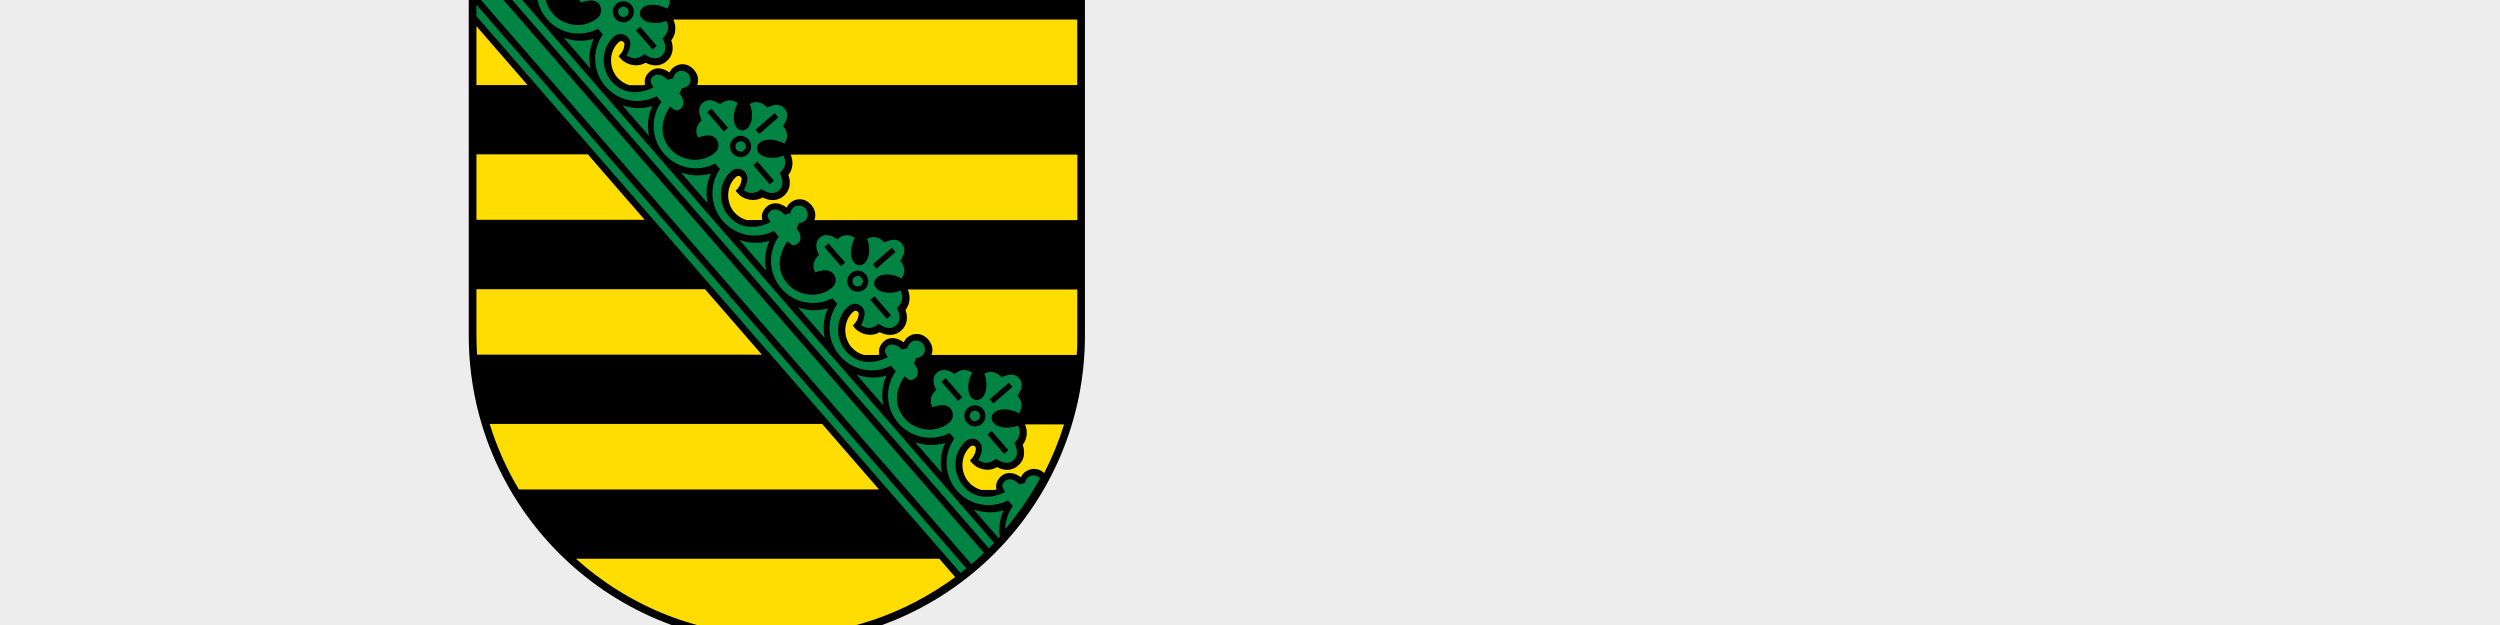
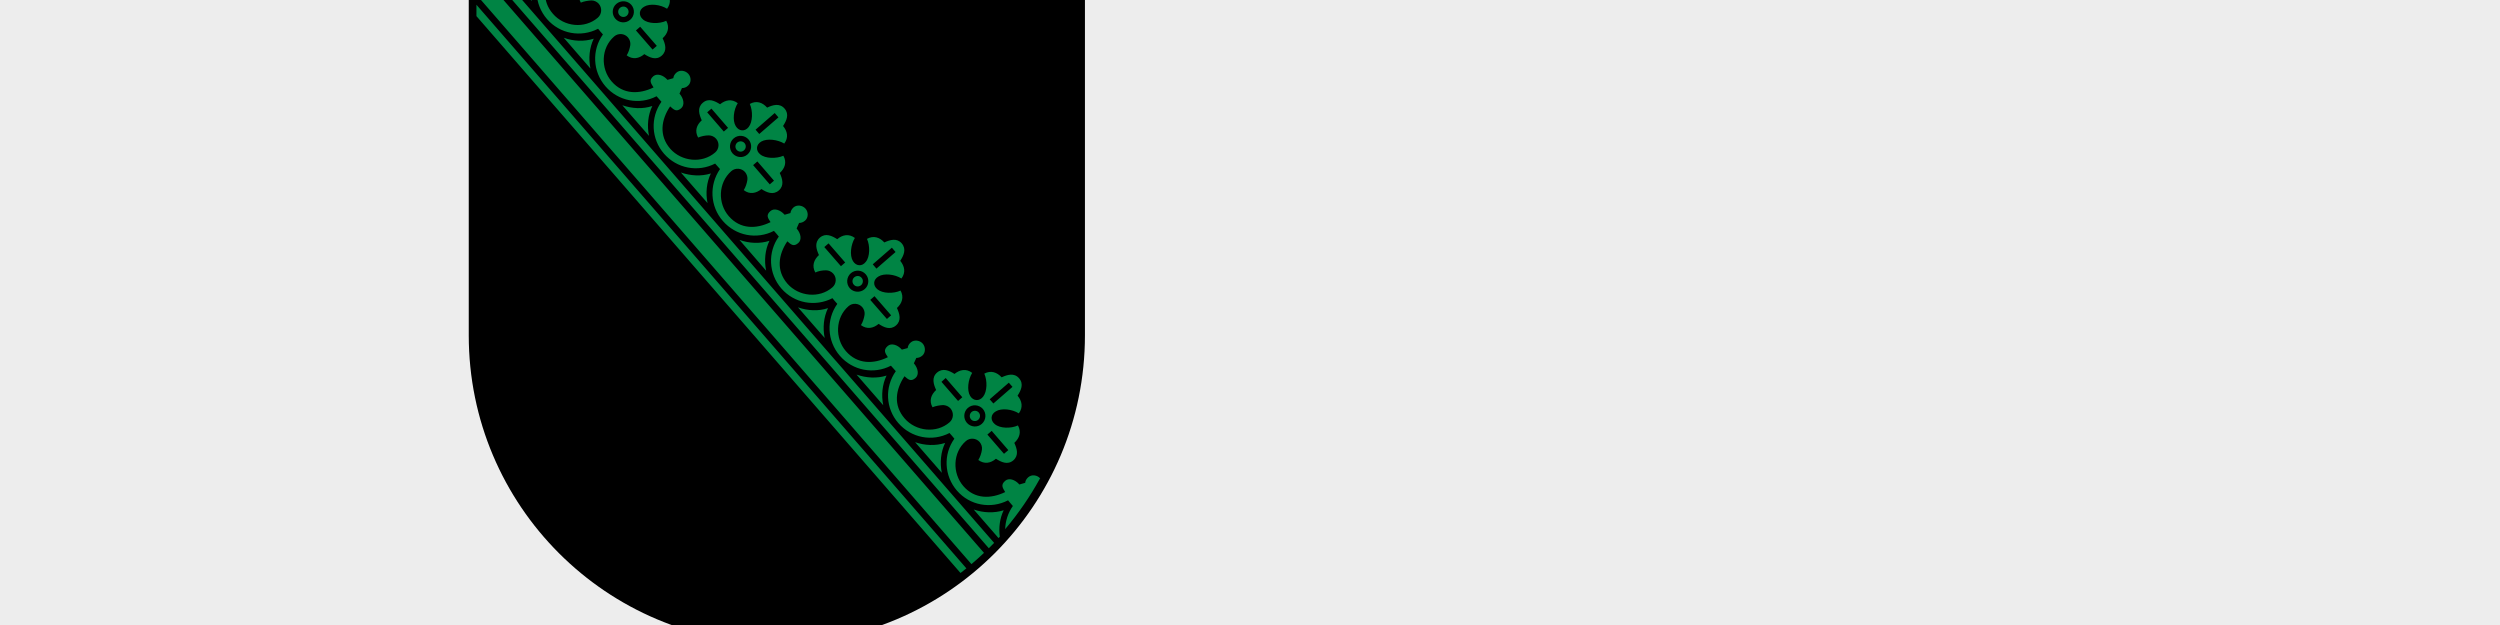
<svg xmlns="http://www.w3.org/2000/svg" id="tagungen" viewBox="0 0 400 100">
  <rect width="400" height="100" style="fill: #ededed;" />
  <g>
    <path id="path324" d="m124.29,102.95c-27.22,0-49.29-22.06-49.29-49.29V-7.96h98.59v61.62c0,27.24-22.07,49.29-49.29,49.29" style="fill-rule: evenodd;" />
-     <path id="path328" d="m107.74,3.13h64.62v10.48h-60.81c.29-.76.16-1.65-.51-2.44-.99-1.13-2.41-1.16-3.39-.3-.2.17-.39.42-.52.74-.86-.64-2.13-1.06-3.17-.15-.72.62-.93,1.38-.74,2.07-.07,0-.14.1-.2.1h-2.33c-.72-.22-1.39-.64-1.92-1.23-1.43-1.65-1.33-4.29.3-5.72.21-.17.53-.15.72.07.1.12.15.27.13.42-.13.84-.39,1.23-.95,1.82l.31.35c.96,1.11,2.73,1.48,4,.69,1.11.59,2.39.64,3.4-.25,1.01-.89,1.14-2.14.72-3.33.75-.91.83-2.22.36-3.28m18.74,21.57h45.88v10.48h-42.08c.3-.76.16-1.68-.51-2.44-.98-1.13-2.41-1.16-3.39-.3-.2.17-.39.39-.52.74-.86-.67-2.13-1.08-3.18-.17-.72.62-.93,1.4-.74,2.1-.08.02-.15.05-.23.05h-2.28c-.73-.2-1.41-.62-1.94-1.21-1.43-1.65-1.33-4.31.3-5.72.21-.2.53-.17.72.05.1.1.14.27.13.39-.13.86-.4,1.26-.96,1.82l.32.37c.95,1.11,2.73,1.45,4,.69,1.11.59,2.39.62,3.4-.25,1.01-.89,1.15-2.17.72-3.35.75-.89.83-2.22.36-3.25m18.74,21.57h27.13v7.37c0,1.06,0,2.07-.1,3.11h-23.24c.3-.79.17-1.68-.51-2.46-.99-1.13-2.41-1.16-3.4-.3-.2.17-.38.42-.51.74-.86-.64-2.13-1.06-3.17-.17-.72.64-.93,1.4-.74,2.1-.09.02-.17.05-.25.1h-2.23c-.74-.22-1.43-.62-1.97-1.23-1.43-1.65-1.33-4.31.3-5.72.21-.2.53-.17.72.05.1.1.14.27.13.39-.13.84-.39,1.23-.95,1.82l.31.37c.95,1.08,2.73,1.45,4,.67,1.11.59,2.39.64,3.4-.22,1.01-.89,1.14-2.17.72-3.35.74-.89.83-2.22.37-3.25m18.74,21.57h6.26c-.84,2.71-1.91,5.32-3.18,7.79-.97-.91-2.27-.86-3.19-.07-.2.17-.39.42-.52.74-.86-.64-2.14-1.06-3.17-.17-.72.64-.94,1.4-.75,2.1-.09.02-.18.07-.28.1h-2.17c-.76-.22-1.45-.62-2-1.26-1.43-1.65-1.33-4.29.31-5.72.21-.17.53-.15.72.05.1.12.14.27.13.42-.14.84-.4,1.23-.96,1.8l.32.37c.95,1.11,2.74,1.48,4,.69,1.11.59,2.39.64,3.4-.25,1.01-.86,1.14-2.14.72-3.33.75-.91.83-2.22.37-3.25M76.23,13.6V4.19l8.18,9.42h-8.18Zm0,21.57v-10.48h17.82l9.1,10.48s-26.93,0-26.93,0Zm.1,21.57c-.06-1.01-.1-2.05-.1-3.08v-7.39h36.57l9.1,10.48h-45.58Zm73.96,32.66l2.54,2.93c-7.98,5.89-17.85,9.39-28.54,9.39-12.36,0-23.62-4.66-32.14-12.32h58.14Zm-67.27-11.09c-1.95-3.25-3.53-6.78-4.67-10.48h53.19l9.1,10.48h-57.63Z" style="fill: #fd0; fill-rule: evenodd;" />
    <path id="path332" d="m113.21,32.51c-.33-1.6-.17-3.33.53-4.76-1.53.49-3.24.39-4.8-.15,0,0,4.27,4.9,4.27,4.9Zm-18.74-21.54c-.33-1.63-.17-3.33.53-4.78-1.53.49-3.24.42-4.8-.15l4.27,4.93Zm9.37,10.77c-.33-1.63-.17-3.33.53-4.78-1.53.52-3.24.42-4.8-.12l4.27,4.9Zm18.74,21.57c-.33-1.63-.17-3.33.53-4.78-1.53.49-3.24.42-4.8-.15l4.27,4.93Zm9.37,10.77c-.33-1.63-.17-3.33.53-4.78-1.53.52-3.24.42-4.8-.12l4.27,4.9Zm9.37,10.77c-.33-1.6-.17-3.33.53-4.76-1.53.49-3.24.39-4.8-.15l4.27,4.9Zm9.37,10.8c-.33-1.63-.17-3.33.53-4.78-1.53.49-3.25.42-4.8-.12l4.27,4.9Zm9.08,10.43l.2-.2c-.2-1.45,0-2.96.62-4.24-1.53.49-3.25.42-4.8-.12l3.98,4.58v-.02ZM85.1.17c-.33-1.6-.17-3.33.53-4.76-1.53.49-3.24.39-4.8-.15L85.1.17Zm69.53,90.78L76.23.76v1.82l77.45,89.1c.32-.25.63-.49.94-.74M76.23-.84l79.2,91.1c.68-.57,1.35-1.18,2.01-1.8L76.23-4.98V-.84Zm57.47,58.54L77.7-6.73h-1.46v.15l81.97,94.3c.29-.3.57-.57.85-.86l-25.35-29.16Zm32.82,18.93s-.08-.05-.08-.07c-.48-.57-1.37-.69-1.92-.2-.28.25-.46.54-.49.89l-.93.27c-.69-.79-1.68-1.11-2.27-.59-.77.67-.39,1.13,0,1.8-2.3,1.11-4.87,1.16-6.7-.96-1.78-2.07-1.7-5.37.41-7.2.65-.57,1.64-.49,2.2.15.3.35.43.81.37,1.23-.08.57-.28,1.16-.58,1.65.97.71,1.97.52,2.82-.2.85.54,1.87,1.04,2.79.25.91-.81.57-1.87.15-2.79.82-.76,1.17-1.73.58-2.79-1.13.52-2.87.49-3.69-.2-.76-.62-.69-1.58.15-2.05.91-.57,2.63-.35,3.68.32.72-.96.51-2-.2-2.83.55-.86,1.04-1.87.24-2.79-.79-.91-1.87-.57-2.79-.15-.74-.81-1.72-1.16-2.77-.59.5,1.13.47,2.86-.2,3.7-.61.76-1.56.69-2.06-.12-.56-.91-.34-2.64.32-3.7-.96-.74-1.98-.52-2.83.17-.85-.54-1.87-1.01-2.79-.22-.91.79-.57,1.87-.15,2.79-.81.74-1.16,1.73-.58,2.76.52-.22,1.14-.32,1.71-.35.43.02.87.2,1.17.54.56.67.5,1.65-.15,2.22-2.11,1.82-5.4,1.45-7.19-.62-1.84-2.12-1.45-4.63-.02-6.75.58.49.99.94,1.77.27.58-.52.42-1.53-.27-2.34l.39-.86c.34,0,.66-.12.96-.37.54-.47.54-1.38.07-1.92-.47-.54-1.36-.67-1.91-.2-.3.25-.47.57-.5.91l-.93.25c-.69-.79-1.68-1.08-2.26-.59-.78.69-.39,1.16.02,1.8-2.3,1.13-4.87,1.16-6.71-.96-1.79-2.05-1.7-5.37.41-7.2.65-.57,1.63-.49,2.2.15.3.35.43.81.37,1.23-.09.57-.28,1.18-.58,1.65.96.71,1.98.52,2.83-.2.85.57,1.87,1.04,2.78.25.91-.79.57-1.87.15-2.79.81-.74,1.16-1.73.58-2.79-1.13.52-2.87.49-3.7-.2-.75-.62-.69-1.55.16-2.05.91-.57,2.63-.35,3.68.32.72-.96.51-1.97-.19-2.83.54-.84,1.03-1.85.24-2.79-.8-.91-1.87-.57-2.79-.15-.73-.81-1.72-1.16-2.77-.57.5,1.11.48,2.86-.19,3.67-.6.79-1.56.71-2.06-.12-.56-.91-.34-2.64.31-3.7-.96-.71-1.98-.52-2.82.2-.85-.54-1.87-1.04-2.78-.25-.91.81-.57,1.87-.15,2.79-.81.74-1.17,1.73-.58,2.79.52-.25,1.14-.35,1.71-.35.43,0,.87.2,1.17.54.57.64.5,1.63-.15,2.19-2.11,1.82-5.4,1.45-7.19-.59-1.84-2.12-1.45-4.66-.02-6.78.58.49.99.94,1.76.27.59-.52.42-1.53-.27-2.32l.39-.89c.35,0,.67-.12.96-.37.55-.47.55-1.38.07-1.92-.48-.54-1.36-.67-1.91-.2-.29.27-.46.57-.5.91l-.93.27c-.69-.79-1.68-1.11-2.27-.59-.77.67-.39,1.13.02,1.77-2.29,1.13-4.85,1.16-6.69-.96-1.78-2.05-1.7-5.35.41-7.2.65-.57,1.64-.49,2.2.15.3.37.43.81.37,1.26-.08.54-.28,1.16-.58,1.63.96.74,1.98.52,2.83-.17.85.54,1.87,1.01,2.78.22.91-.79.57-1.87.15-2.79.82-.74,1.17-1.73.58-2.76-1.14.49-2.88.47-3.7-.22-.75-.59-.69-1.55.16-2.05.92-.54,2.63-.32,3.68.32.72-.96.51-1.97-.19-2.81.55-.86,1.03-1.87.24-2.79-.79-.91-1.87-.59-2.79-.15-.74-.84-1.72-1.18-2.77-.59.5,1.13.48,2.86-.19,3.7-.6.76-1.56.69-2.06-.15-.56-.91-.34-2.64.32-3.67-.96-.74-1.98-.52-2.83.17-.85-.54-1.87-1.04-2.78-.22-.91.79-.57,1.85-.15,2.79-.82.74-1.17,1.7-.58,2.76.52-.22,1.14-.35,1.71-.35.43,0,.87.2,1.17.54.56.64.5,1.63-.15,2.19-2.1,1.82-5.4,1.45-7.19-.59-1.84-2.12-1.45-4.66-.02-6.78.59.52.99.96,1.77.3.59-.52.42-1.55-.27-2.34l.39-.89c.35,0,.67-.1.96-.37.55-.47.55-1.36.07-1.9-.48-.54-1.36-.69-1.91-.2-.29.25-.46.54-.5.89l-.93.27c-.69-.79-1.68-1.08-2.26-.59-.77.67-.39,1.13.03,1.8-2.3,1.11-4.87,1.16-6.71-.96-1.79-2.07-1.7-5.37.41-7.2.65-.57,1.64-.49,2.2.15.3.35.43.81.38,1.23-.09.57-.28,1.16-.58,1.65.96.71,1.98.52,2.82-.2.85.54,1.87,1.04,2.78.25.92-.81.58-1.87.15-2.79.82-.74,1.16-1.73.58-2.79-1.14.52-2.88.49-3.7-.2-.75-.62-.69-1.58.15-2.05.92-.57,2.63-.35,3.68.32.72-.96.52-2-.19-2.83.55-.86,1.04-1.87.24-2.79-.8-.91-1.87-.57-2.79-.15-.74-.81-1.72-1.16-2.78-.59.5,1.13.48,2.86-.19,3.7-.6.76-1.56.69-2.06-.12-.56-.91-.34-2.64.31-3.7-.96-.74-1.98-.52-2.83.2-.85-.57-1.87-1.04-2.78-.25-.91.79-.58,1.87-.15,2.79-.81.74-1.16,1.73-.58,2.76.52-.22,1.14-.32,1.71-.35.43,0,.87.2,1.17.54.56.67.49,1.65-.16,2.22-2.11,1.82-5.4,1.45-7.18-.62-1.84-2.1-1.45-4.63-.02-6.75.59.49.99.94,1.77.27.59-.52.48-1.65-.49-2.54h-10.58c2.04,1.58,4.83,1.85,7.18.64l.39.44.39.47c-1.8,2.51-1.64,5.94.41,8.31,2.05,2.37,5.42,2.98,8.17,1.55l.39.47.39.44c-1.8,2.51-1.64,5.94.41,8.31,2.05,2.37,5.42,3.01,8.17,1.58l.39.44.39.44c-1.8,2.54-1.64,5.94.41,8.31,2.06,2.37,5.42,3.01,8.18,1.58l.39.44.39.44c-1.75,2.54-1.6,5.96.46,8.31,2.06,2.37,5.42,3.01,8.17,1.58l.39.44.39.47c-1.8,2.51-1.64,5.94.41,8.31,2.06,2.37,5.42,2.98,8.17,1.55l.39.47.39.44c-1.8,2.51-1.64,5.94.41,8.31,2.05,2.37,5.42,3.01,8.17,1.58l.39.44.39.44c-1.8,2.54-1.64,5.96.41,8.31,2.06,2.37,5.42,3.01,8.18,1.58l.39.44.39.47c-1.8,2.51-1.64,5.94.41,8.31,2.05,2.37,5.42,2.98,8.18,1.55l.39.47.38.44c-.79,1.11-1.2,2.42-1.23,3.7,2.11-2.49,3.99-5.23,5.57-8.11m-15.77-15.45l.68-.62,2.66,3.08-.68.59-2.66-3.06Zm10.01,11.51l.69-.59-2.66-3.08-.69.59,2.66,3.08Zm-5.21-6.68c.35-.3.87-.27,1.17.07.3.35.26.86-.08,1.16-.34.3-.87.27-1.16-.07s-.26-.86.08-1.16m-.57-.67c.71-.62,1.77-.52,2.39.17.6.71.53,1.77-.17,2.39-.7.62-1.77.54-2.39-.17-.61-.71-.54-1.77.16-2.39m-11.57-24.94l-.59-.69-3.06,2.66.59.69,3.06-2.66Zm-1.39,10.72l.68-.59-2.66-3.06-.68.59,2.67,3.06Zm-10.01-11.51l.68-.59,2.66,3.06-.68.59-2.66-3.06Zm5.89,6.09c.34-.3.38-.84.07-1.18-.3-.35-.82-.37-1.17-.07s-.38.84-.07,1.18c.3.35.82.37,1.17.07m.57.64c.7-.59.78-1.68.17-2.37-.61-.71-1.68-.79-2.39-.17-.7.62-.78,1.68-.17,2.39.61.69,1.68.76,2.39.15m-14.39-28.17l.59.69-3.07,2.66-.59-.69s3.06-2.66,3.06-2.66Zm-10.81-.12l.68-.59,2.66,3.08-.68.59-2.66-3.08Zm10.01,11.53l.68-.59-2.66-3.08-.68.59,2.66,3.08Zm-5.21-6.68c.34-.3.87-.27,1.17.07.3.35.26.86-.08,1.16-.35.32-.87.27-1.17-.07-.3-.35-.26-.86.08-1.16m-.57-.67c.7-.62,1.77-.54,2.39.17.61.71.54,1.77-.17,2.39-.7.62-1.77.54-2.39-.17-.61-.71-.54-1.77.17-2.39m-11.58-24.94l-.59-.69-3.06,2.66.59.69,3.06-2.66Zm-1.39,10.72l.68-.59-2.66-3.06-.68.59,2.66,3.06Zm-10.01-11.51l.68-.59,2.66,3.06-.68.59-2.66-3.06Zm5.89,6.09c.35-.32.38-.84.07-1.18-.3-.35-.82-.37-1.17-.07-.34.3-.38.81-.08,1.16.3.35.82.39,1.17.1m.56.64c.71-.62.78-1.68.17-2.39-.61-.69-1.68-.76-2.39-.15-.71.59-.78,1.68-.17,2.37.61.71,1.68.79,2.38.17m60.58,58.07l.59.67-3.06,2.66-.59-.67,3.06-2.66Z" style="fill: #008444; fill-rule: evenodd;" />
  </g>
</svg>